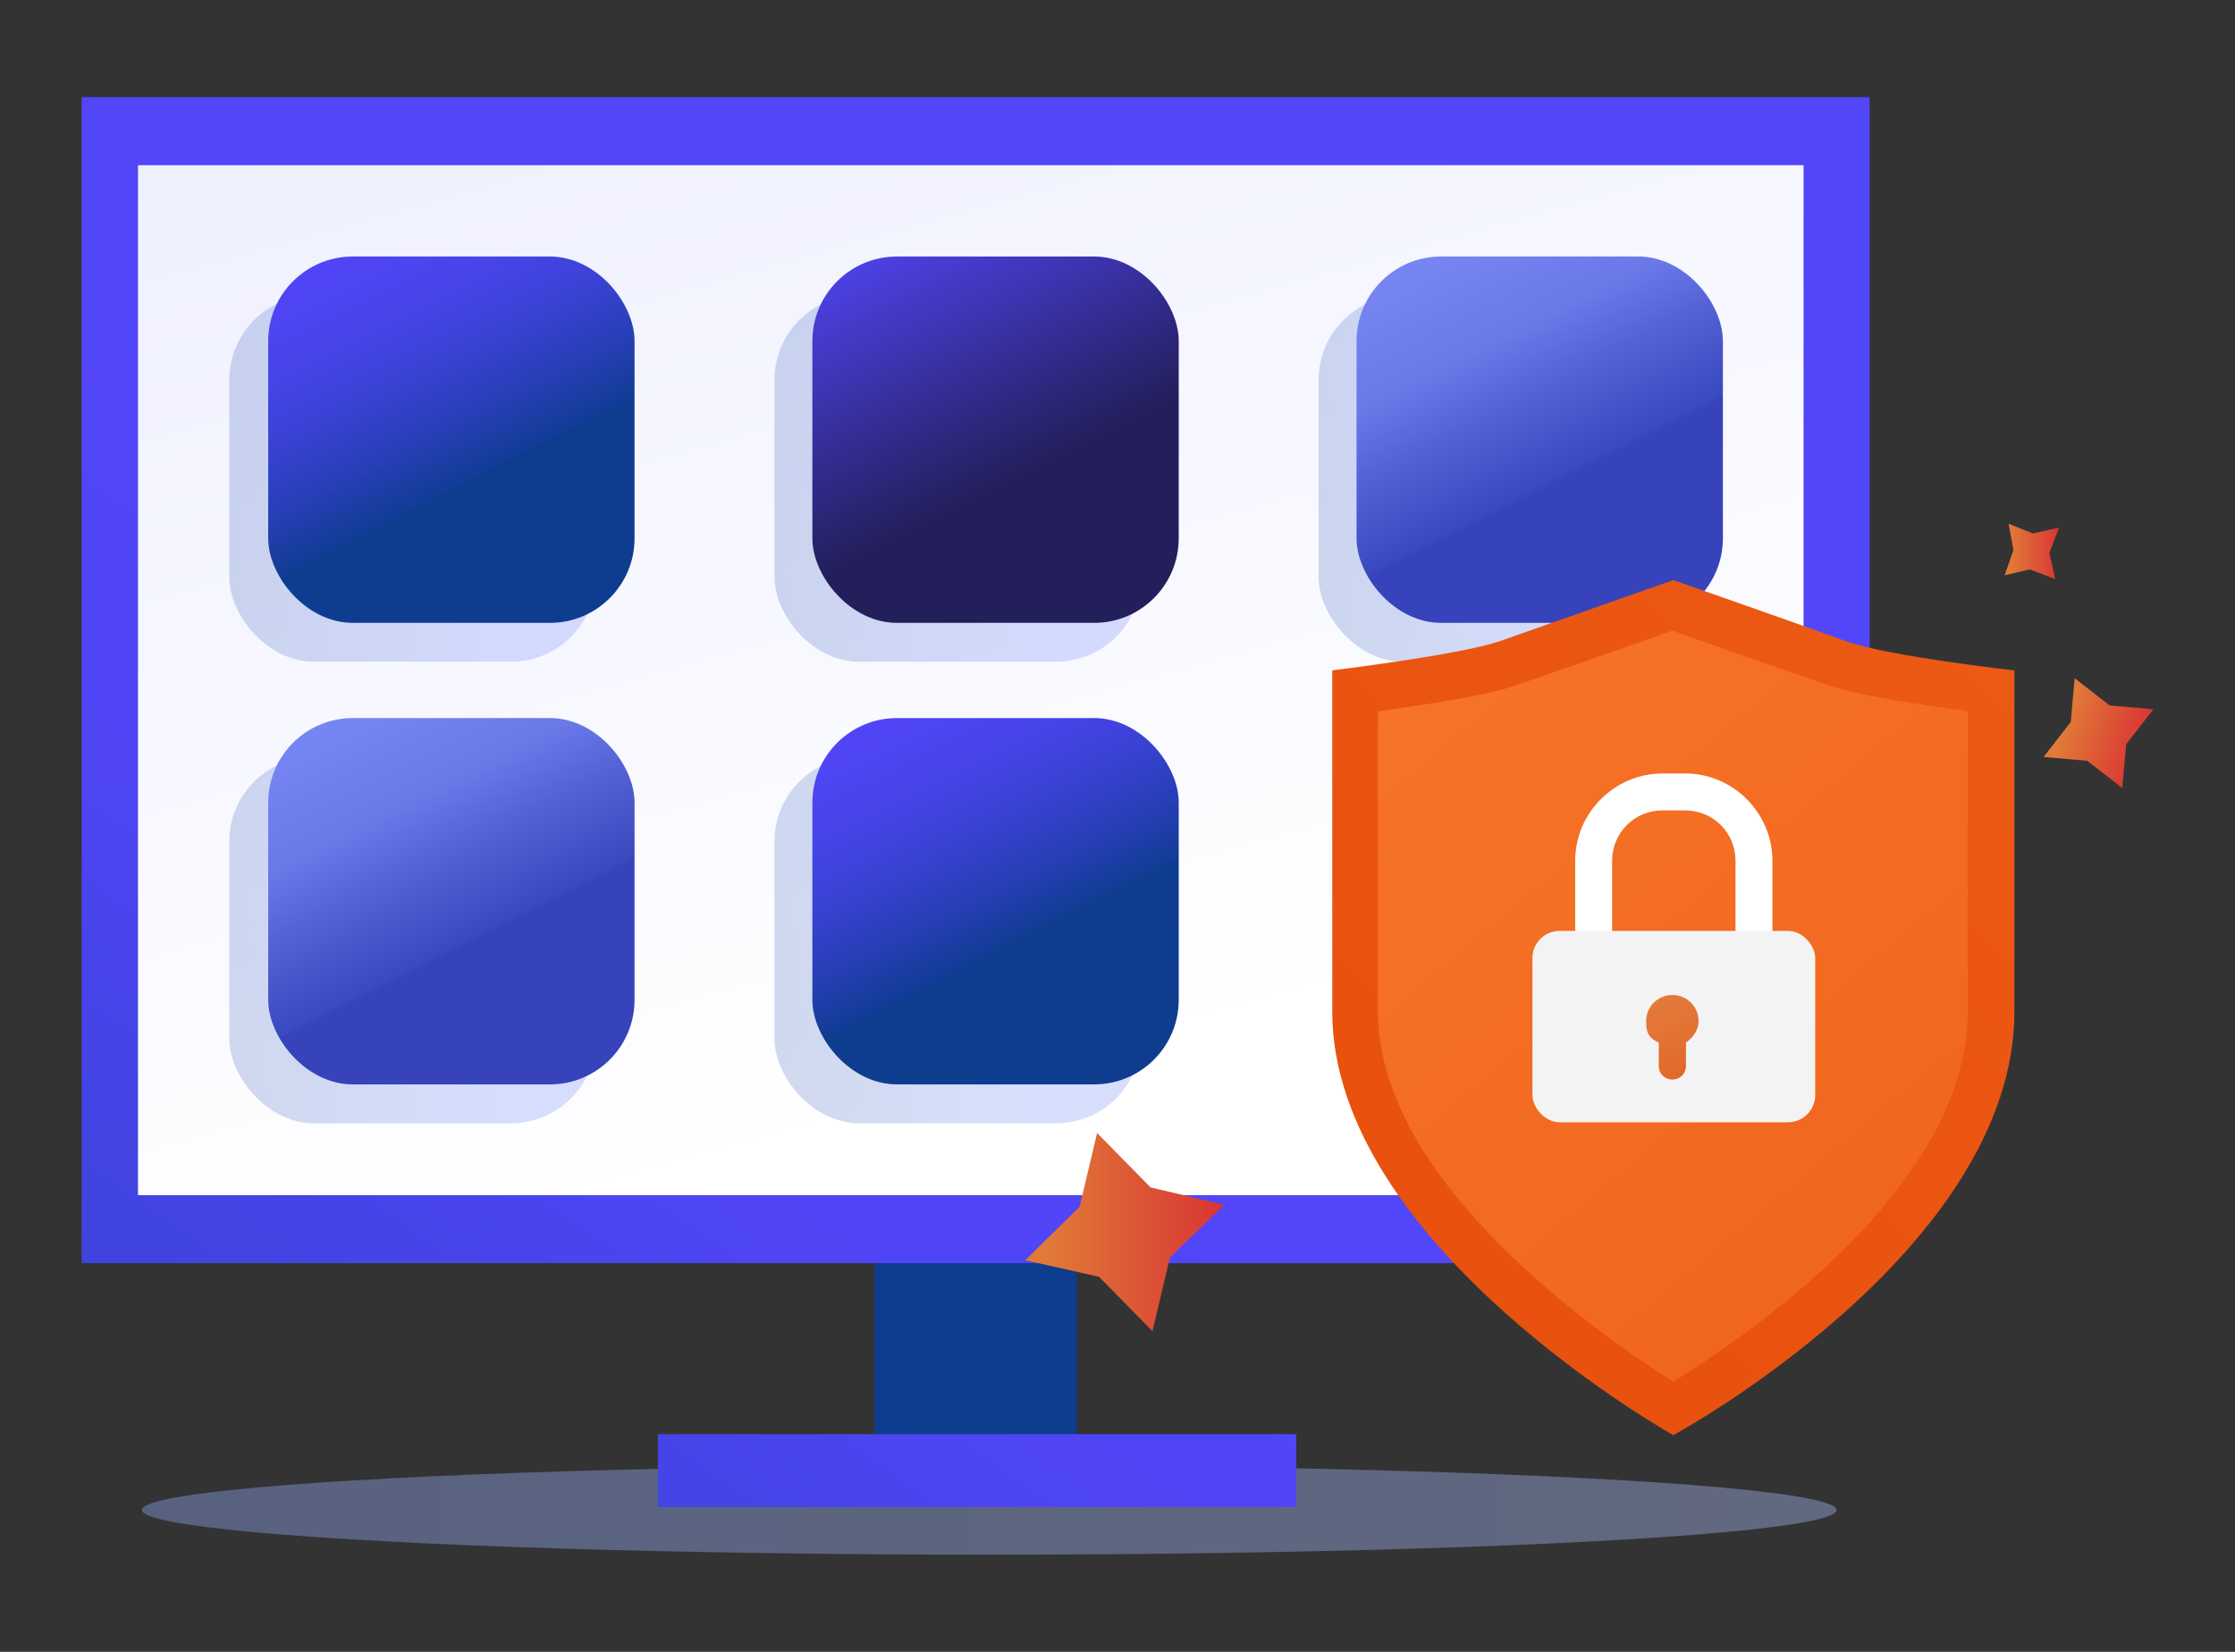
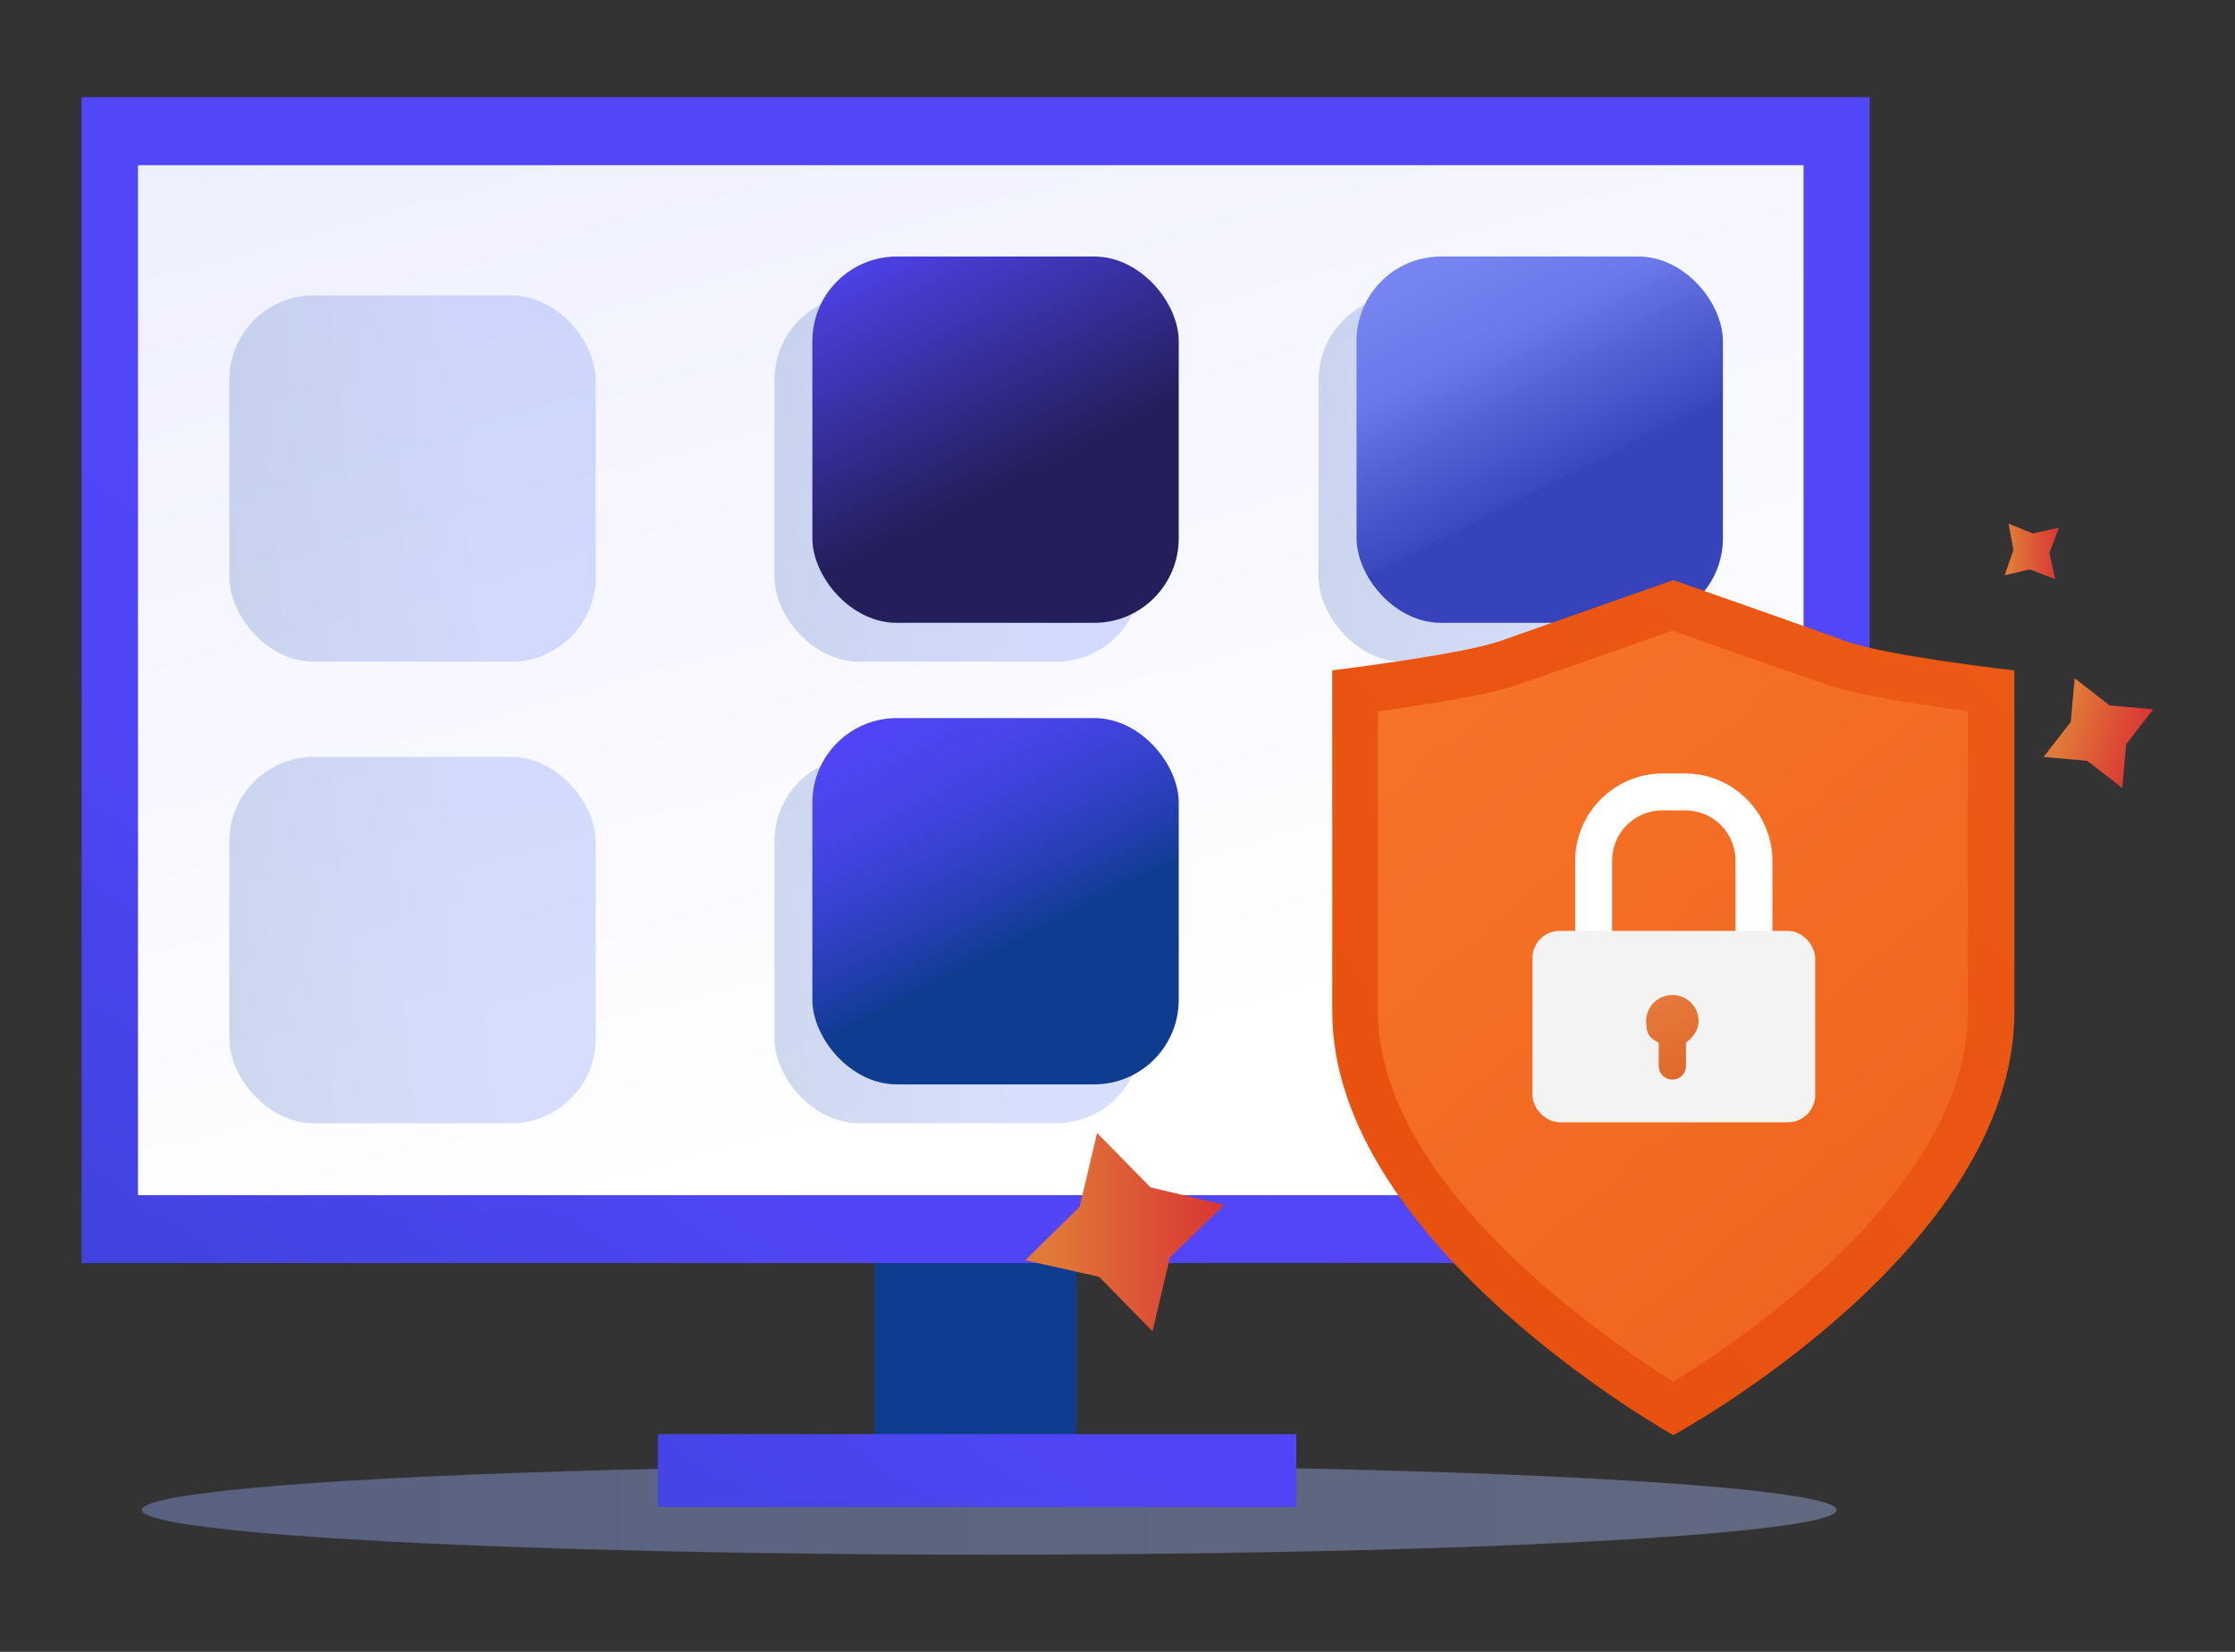
<svg xmlns="http://www.w3.org/2000/svg" xmlns:xlink="http://www.w3.org/1999/xlink" id="c" width="230" height="170" viewBox="0 0 230 170">
  <rect x="0" y="0" width="230" height="170" fill="#333333" stroke="none" />
  <defs>
    <linearGradient id="e" x1="14.6" y1="155.4" x2="189" y2="155.4" gradientUnits="userSpaceOnUse">
      <stop offset="0" stop-color="#8ea6f2" />
      <stop offset="1" stop-color="#a6b9f2" />
    </linearGradient>
    <linearGradient id="f" x1="-128.2" y1="-461" x2="-111.6" y2="-417.7" gradientUnits="userSpaceOnUse">
      <stop offset="0" stop-color="#5246f9" />
      <stop offset=".2" stop-color="#4f45f5" />
      <stop offset=".3" stop-color="#4744e9" />
      <stop offset=".5" stop-color="#3c43d6" />
      <stop offset=".6" stop-color="#3341c8" />
      <stop offset=".9" stop-color="#1b3ea4" />
      <stop offset="1" stop-color="#0e3c8f" />
    </linearGradient>
    <linearGradient id="g" x1="126.1" y1="114.9" x2="14.6" y2="273.7" xlink:href="#f" />
    <linearGradient id="h" x1="88.2" y1="87.4" x2="-19.6" y2="240.8" xlink:href="#f" />
    <linearGradient id="i" x1="73.6" y1="-24.3" x2="111.5" y2="111.6" gradientUnits="userSpaceOnUse">
      <stop offset="0" stop-color="#ebedfe" />
      <stop offset="1" stop-color="#fff" />
    </linearGradient>
    <linearGradient id="j" x1="49.4" y1="48.6" x2="13.3" y2="52.1" gradientUnits="userSpaceOnUse">
      <stop offset="0" stop-color="#3c60f4" />
      <stop offset="1" stop-color="#0e3c8f" />
    </linearGradient>
    <linearGradient id="k" x1="34.4" y1="21.6" x2="48.5" y2="49.3" gradientUnits="userSpaceOnUse">
      <stop offset="0" stop-color="#5246f9" />
      <stop offset=".2" stop-color="#4f45f5" />
      <stop offset=".4" stop-color="#4744e8" />
      <stop offset=".6" stop-color="#3a42d4" />
      <stop offset=".8" stop-color="#283fb8" />
      <stop offset="1" stop-color="#113c95" />
      <stop offset="1" stop-color="#0e3c8f" />
    </linearGradient>
    <linearGradient id="l" x1="105.4" y1="48.6" x2="69.3" y2="52.1" xlink:href="#j" />
    <linearGradient id="m" x1="90.5" y1="21.6" x2="104.5" y2="49.3" gradientUnits="userSpaceOnUse">
      <stop offset="0" stop-color="#5246f9" />
      <stop offset="1" stop-color="#231f5b" />
    </linearGradient>
    <linearGradient id="n" x1="161.4" y1="48.6" x2="125.4" y2="52.1" xlink:href="#j" />
    <linearGradient id="o" x1="146.5" y1="21.6" x2="160.5" y2="49.3" gradientUnits="userSpaceOnUse">
      <stop offset="0" stop-color="#7a88f6" />
      <stop offset=".2" stop-color="#7684f2" />
      <stop offset=".5" stop-color="#6a78e8" />
      <stop offset=".7" stop-color="#5663d6" />
      <stop offset="1" stop-color="#3a48be" />
      <stop offset="1" stop-color="#3643ba" />
    </linearGradient>
    <linearGradient id="p" y1="96.1" y2="99.6" xlink:href="#j" />
    <linearGradient id="q" x1="34.4" y1="69.1" x2="48.5" y2="96.8" xlink:href="#o" />
    <linearGradient id="r" x1="105.4" y1="96.1" x2="69.3" y2="99.6" xlink:href="#j" />
    <linearGradient id="s" x1="90.5" y1="69.1" x2="104.5" y2="96.8" xlink:href="#k" />
    <linearGradient id="t" x1="105.5" y1="126.8" x2="126" y2="126.8" gradientUnits="userSpaceOnUse">
      <stop offset=".1" stop-color="#e17a38" />
      <stop offset="1" stop-color="#d93533" />
    </linearGradient>
    <linearGradient id="u" x1="-1636.3" y1="-247.1" x2="-1627" y2="-247.1" gradientTransform="translate(1700.6 795.9) rotate(17.3)" xlink:href="#t" />
    <linearGradient id="v" x1="206.3" y1="56.7" x2="211.9" y2="56.7" xlink:href="#t" />
    <linearGradient id="w" x1="145.2" y1="120.2" x2="414.8" y2="-147.4" gradientUnits="userSpaceOnUse">
      <stop offset="0" stop-color="#e8510e" />
      <stop offset=".5" stop-color="#f1661e" />
      <stop offset="1" stop-color="#f8772b" />
    </linearGradient>
    <linearGradient id="x" x1="260.5" y1="197.8" x2="134" y2="48.2" xlink:href="#w" />
    <linearGradient id="y" x1="154.3" y1="68.9" x2="182.5" y2="127.3" gradientUnits="userSpaceOnUse">
      <stop offset="0" stop-color="#f48020" stop-opacity=".5" />
      <stop offset=".2" stop-color="#ed761e" stop-opacity=".6" />
      <stop offset=".8" stop-color="#dc5c1b" stop-opacity="1" />
      <stop offset=".8" stop-color="#db5b1b" />
    </linearGradient>
  </defs>
  <g id="d">
    <ellipse cx="101.8" cy="155.4" rx="87.2" ry="4.6" fill="url(#e)" opacity=".4" />
    <rect x="90" y="126.8" width="20.8" height="24.2" fill="url(#f)" />
    <rect x="67.7" y="147.6" width="65.7" height="7.5" fill="url(#g)" />
    <rect x="8.4" y="10" width="184" height="120" fill="url(#h)" />
    <rect x="14.2" y="17" width="171.4" height="106" fill="url(#i)" />
    <rect x="23.6" y="30.4" width="37.7" height="37.7" rx="8.7" ry="8.7" fill="url(#j)" opacity=".2" />
-     <rect x="27.6" y="26.4" width="37.7" height="37.7" rx="8.7" ry="8.7" fill="url(#k)" />
    <rect x="79.7" y="30.4" width="37.7" height="37.7" rx="8.7" ry="8.7" fill="url(#l)" opacity=".2" />
    <rect x="83.6" y="26.4" width="37.7" height="37.7" rx="8.7" ry="8.7" fill="url(#m)" />
    <rect x="135.7" y="30.4" width="37.7" height="37.7" rx="8.7" ry="8.7" fill="url(#n)" opacity=".2" />
    <rect x="139.6" y="26.4" width="37.7" height="37.7" rx="8.7" ry="8.7" fill="url(#o)" />
    <rect x="23.6" y="77.9" width="37.7" height="37.7" rx="8.7" ry="8.7" fill="url(#p)" opacity=".2" />
-     <rect x="27.6" y="73.9" width="37.7" height="37.7" rx="8.7" ry="8.7" fill="url(#q)" />
    <rect x="79.7" y="77.9" width="37.7" height="37.7" rx="8.7" ry="8.7" fill="url(#r)" opacity=".2" />
    <rect x="83.6" y="73.9" width="37.7" height="37.7" rx="8.7" ry="8.7" fill="url(#s)" />
    <polygon points="118.6 137 113.1 131.4 105.5 129.7 111.1 124.2 112.9 116.6 118.4 122.2 126 124 120.4 129.4 118.6 137" fill="url(#t)" />
    <polygon points="218.4 81.1 214.8 78.3 210.3 77.9 213.1 74.3 213.5 69.8 217.1 72.6 221.6 73 218.8 76.6 218.4 81.1" fill="url(#u)" />
    <polygon points="211.5 59.6 208.9 58.6 206.3 59.2 207.2 56.6 206.7 53.9 209.2 54.9 211.9 54.3 210.9 56.9 211.5 59.6" fill="url(#v)" />
    <path d="M137.1,69v35.1c0,24,35.1,43.6,35.1,43.6,0,0,35.1-19,35.1-43.6v-35.1s-13.2-1.5-17.3-3-17.8-6.3-17.8-6.3c0,0-13.1,4.6-17.9,6.3-4.1,1.4-17.3,3-17.3,3Z" fill="url(#w)" />
    <path d="M172.2,142.2c-7.4-4.7-30.4-20.5-30.4-38.1v-30.9c4.4-.6,11-1.6,14-2.6,3.8-1.3,12.7-4.4,16.3-5.7,3.6,1.3,12.5,4.4,16.3,5.7,3,1,9.7,2,14.1,2.6v30.9c0,18.1-22.9,33.5-30.3,38.1Z" fill="url(#x)" />
    <path d="M182.4,103.2h-3.8v-14.6c0-2.9-2.3-5.2-5.2-5.2h-2.3c-2.9,0-5.2,2.3-5.2,5.2v14.6h-3.8v-14.6c0-5,4.1-9,9-9h2.3c5,0,9,4.1,9,9v14.6Z" fill="#fff" />
    <rect x="157.7" y="95.8" width="29.1" height="19.7" rx="2.8" ry="2.8" fill="#f3f3f3" />
    <path d="M174.8,105.1c0-1.5-1.2-2.7-2.7-2.7s-2.7,1.2-2.7,2.7.5,1.8,1.3,2.2v2.4c0,.8.6,1.4,1.4,1.4s1.4-.6,1.4-1.4v-2.4c.7-.5,1.3-1.3,1.3-2.2Z" fill="url(#y)" />
  </g>
</svg>